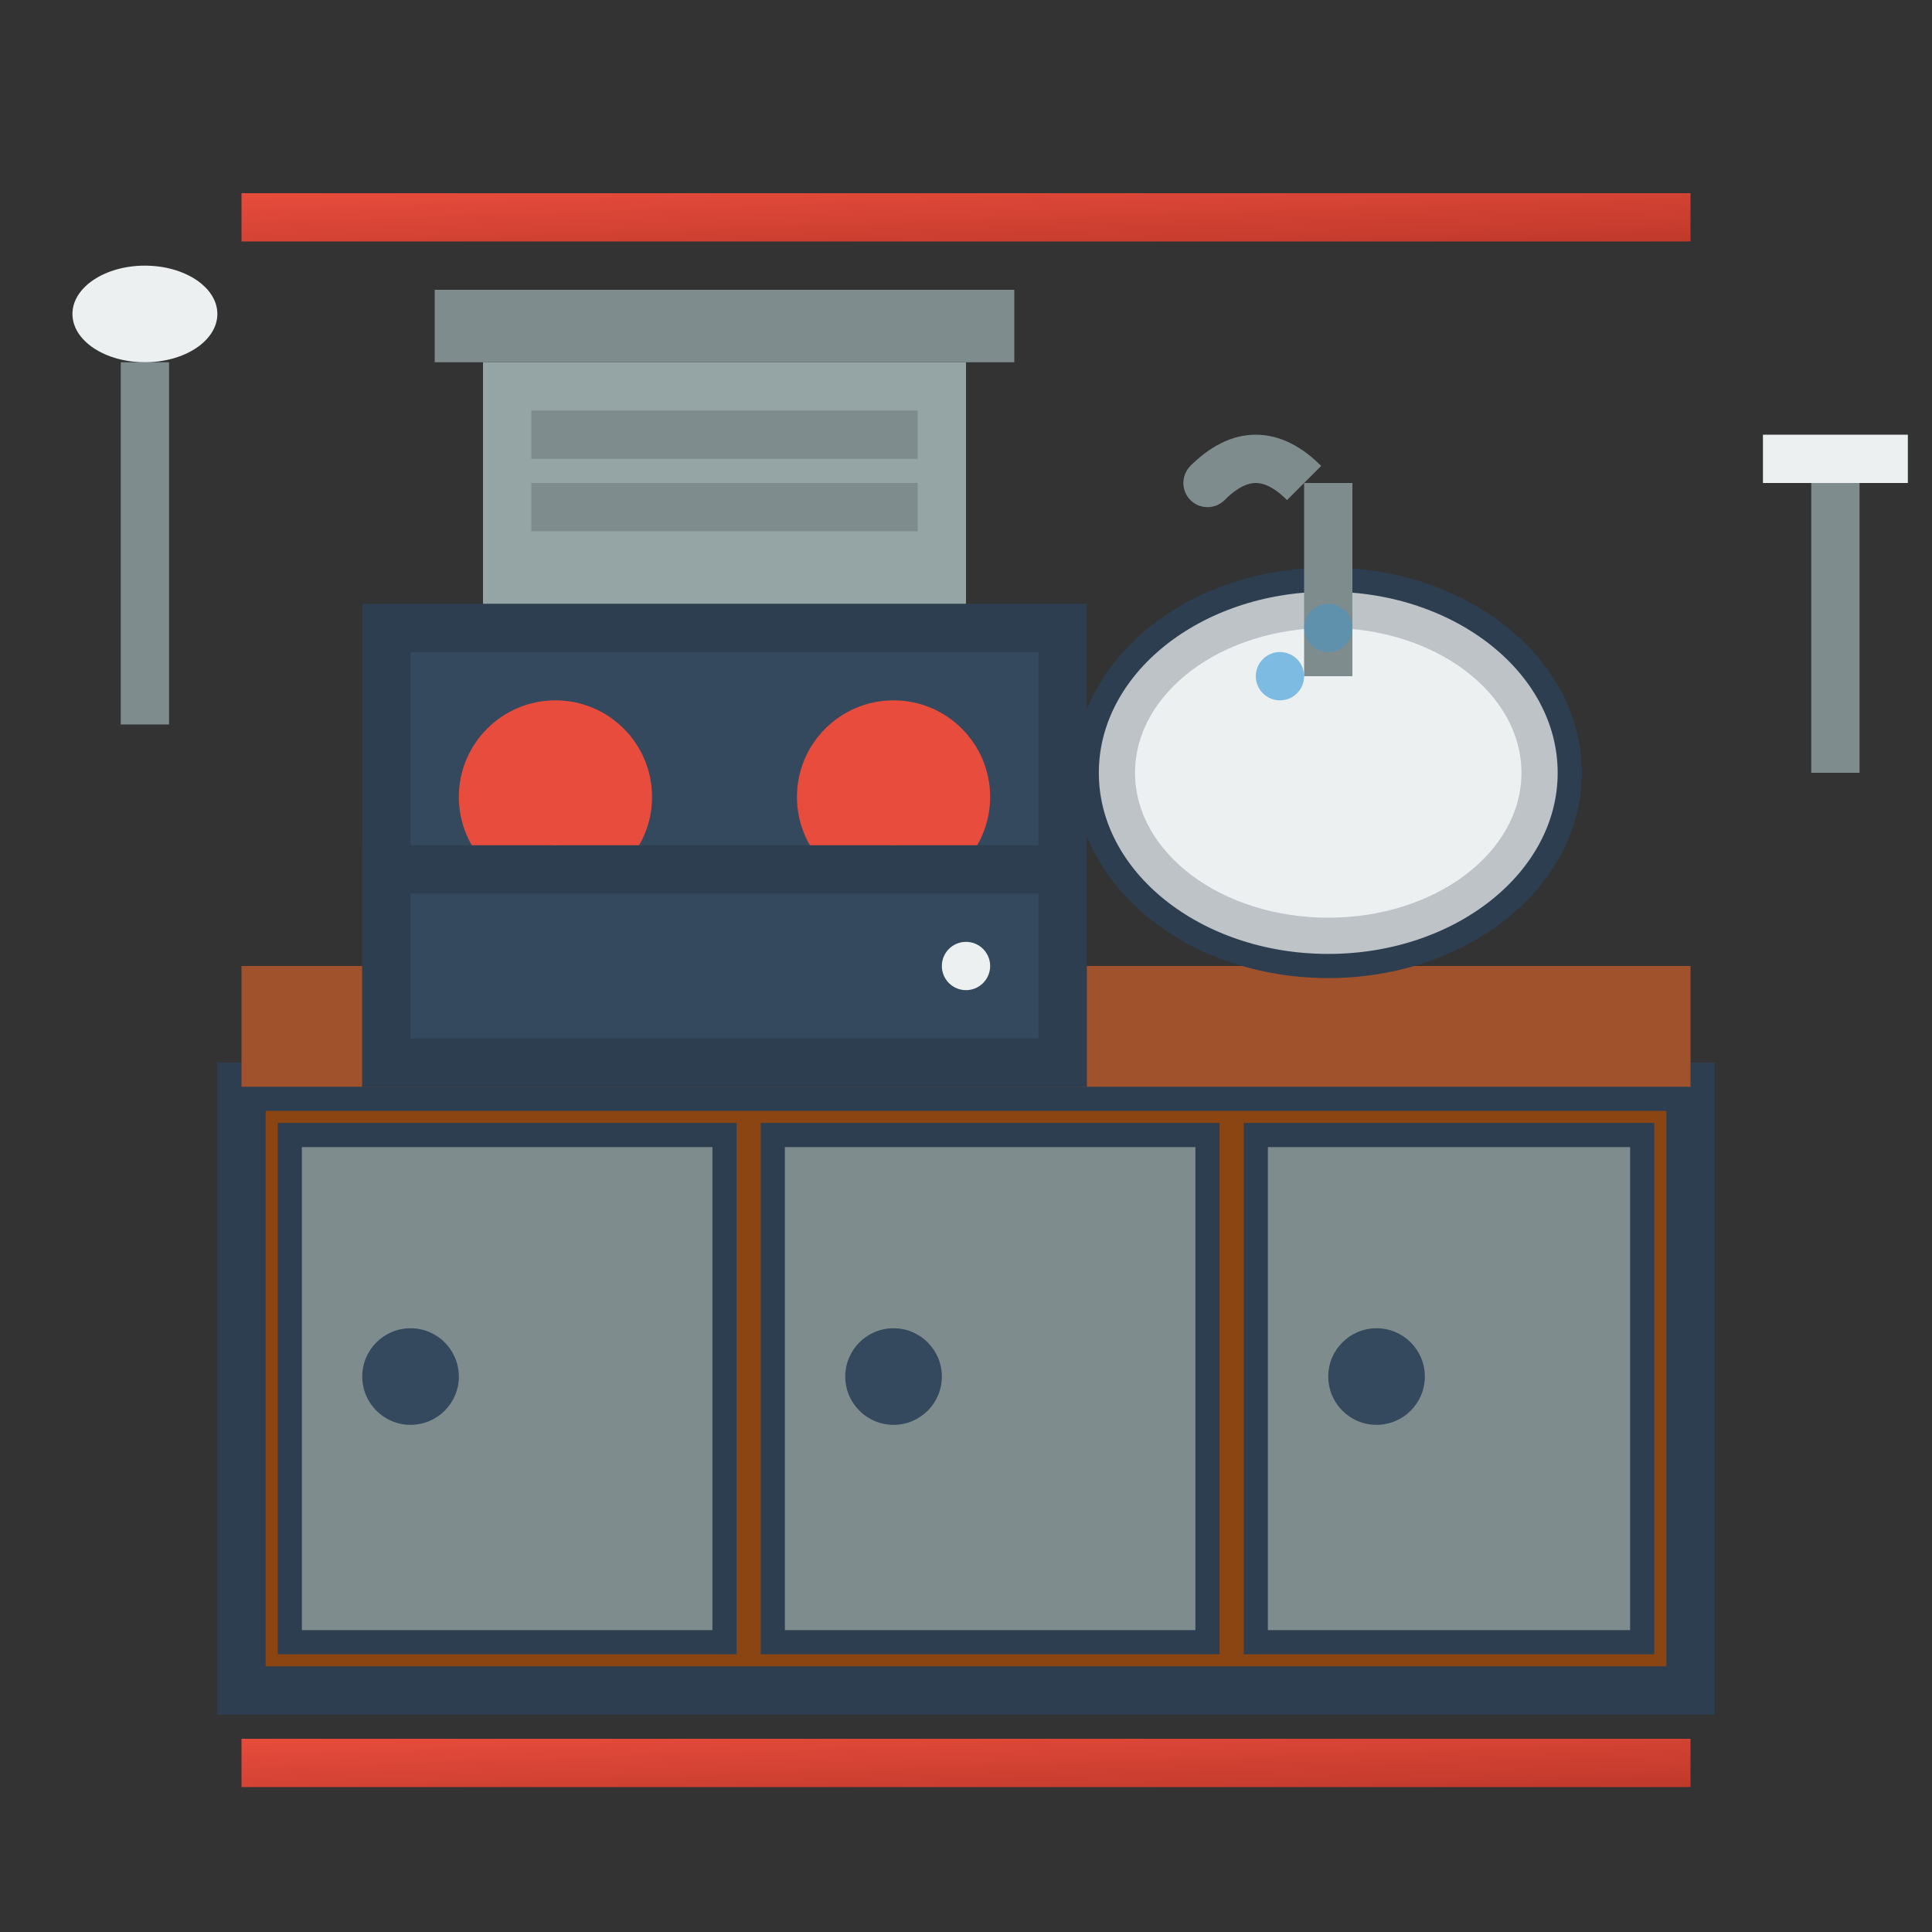
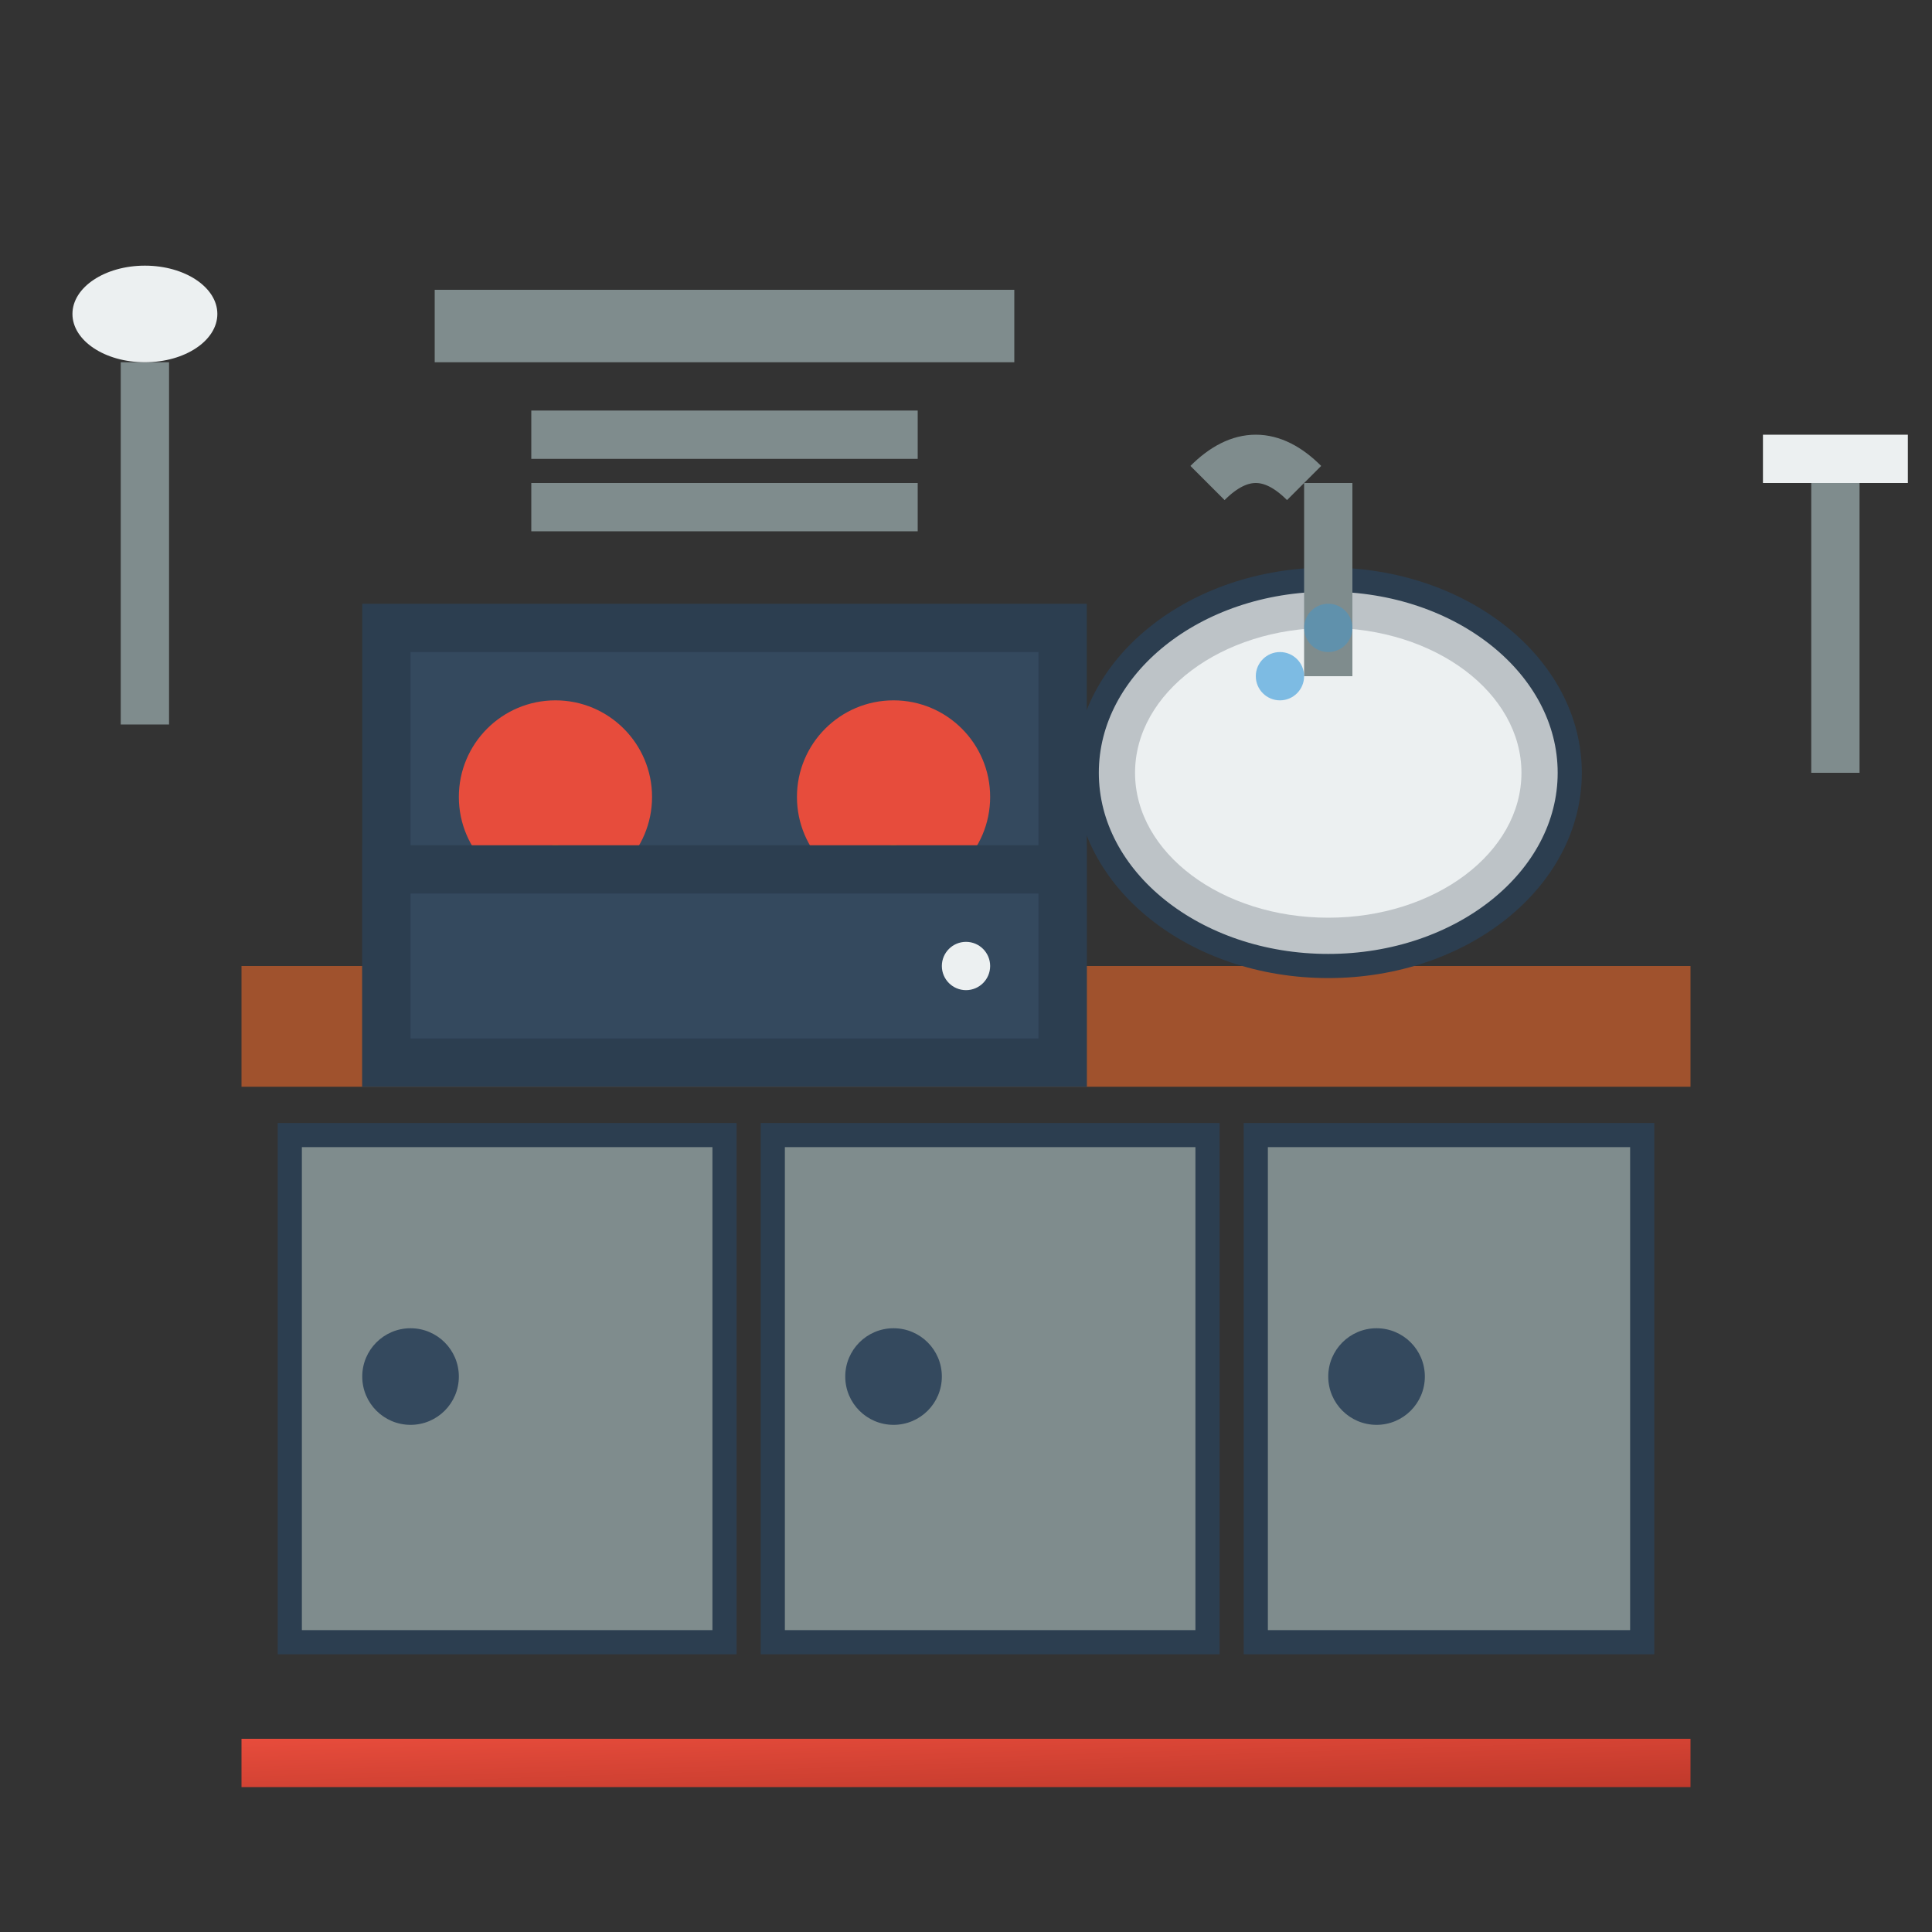
<svg xmlns="http://www.w3.org/2000/svg" width="80" height="80" viewBox="0 0 80 80" fill="none">
  <rect x="0" y="0" width="80" height="80" fill="#333333" stroke="none" />
  <defs>
    <linearGradient id="kitchenGradient" x1="0%" y1="0%" x2="100%" y2="100%">
      <stop offset="0%" style="stop-color:#e74c3c;stop-opacity:1" />
      <stop offset="100%" style="stop-color:#c0392b;stop-opacity:1" />
    </linearGradient>
  </defs>
-   <rect x="10" y="45" width="60" height="25" fill="#8b4513" stroke="#2c3e50" stroke-width="2" />
  <rect x="10" y="40" width="60" height="5" fill="#a0522d" />
  <rect x="12" y="47" width="18" height="21" fill="#7f8c8d" stroke="#2c3e50" stroke-width="1" />
  <rect x="32" y="47" width="18" height="21" fill="#7f8c8d" stroke="#2c3e50" stroke-width="1" />
  <rect x="52" y="47" width="16" height="21" fill="#7f8c8d" stroke="#2c3e50" stroke-width="1" />
  <circle cx="17" cy="57" r="2" fill="#34495e" />
  <circle cx="37" cy="57" r="2" fill="#34495e" />
  <circle cx="57" cy="57" r="2" fill="#34495e" />
  <rect x="15" y="25" width="30" height="20" fill="#2c3e50" />
  <rect x="17" y="27" width="26" height="16" fill="#34495e" />
  <circle cx="23" cy="33" r="4" fill="#e74c3c" />
  <circle cx="37" cy="33" r="4" fill="#e74c3c" />
  <circle cx="23" cy="37" r="2" fill="#f39c12" />
  <circle cx="37" cy="37" r="2" fill="#f39c12" />
  <rect x="15" y="35" width="30" height="10" fill="#2c3e50" />
  <rect x="17" y="37" width="26" height="6" fill="#34495e" />
  <circle cx="40" cy="40" r="1" fill="#ecf0f1" />
-   <rect x="20" y="15" width="20" height="10" fill="#95a5a6" />
  <rect x="18" y="12" width="24" height="3" fill="#7f8c8d" />
  <rect x="22" y="17" width="16" height="2" fill="#7f8c8d" />
  <rect x="22" y="20" width="16" height="2" fill="#7f8c8d" />
  <ellipse cx="55" cy="32" rx="10" ry="8" fill="#bdc3c7" stroke="#2c3e50" stroke-width="1" />
  <ellipse cx="55" cy="32" rx="8" ry="6" fill="#ecf0f1" />
  <rect x="54" y="20" width="2" height="8" fill="#7f8c8d" />
  <path d="M54 20 Q52 18 50 20" stroke="#7f8c8d" stroke-width="2" fill="none" />
-   <circle cx="50" cy="20" r="1" fill="#7f8c8d" />
  <circle cx="53" cy="28" r="1" fill="#3498db" opacity="0.6" />
  <circle cx="55" cy="26" r="1" fill="#3498db" opacity="0.4" />
  <rect x="5" y="15" width="2" height="15" fill="#7f8c8d" />
  <ellipse cx="6" cy="13" rx="3" ry="2" fill="#ecf0f1" />
  <rect x="75" y="20" width="2" height="12" fill="#7f8c8d" />
  <rect x="73" y="18" width="6" height="2" fill="#ecf0f1" />
-   <rect x="10" y="8" width="60" height="2" fill="url(#kitchenGradient)" />
  <rect x="10" y="72" width="60" height="2" fill="url(#kitchenGradient)" />
</svg>